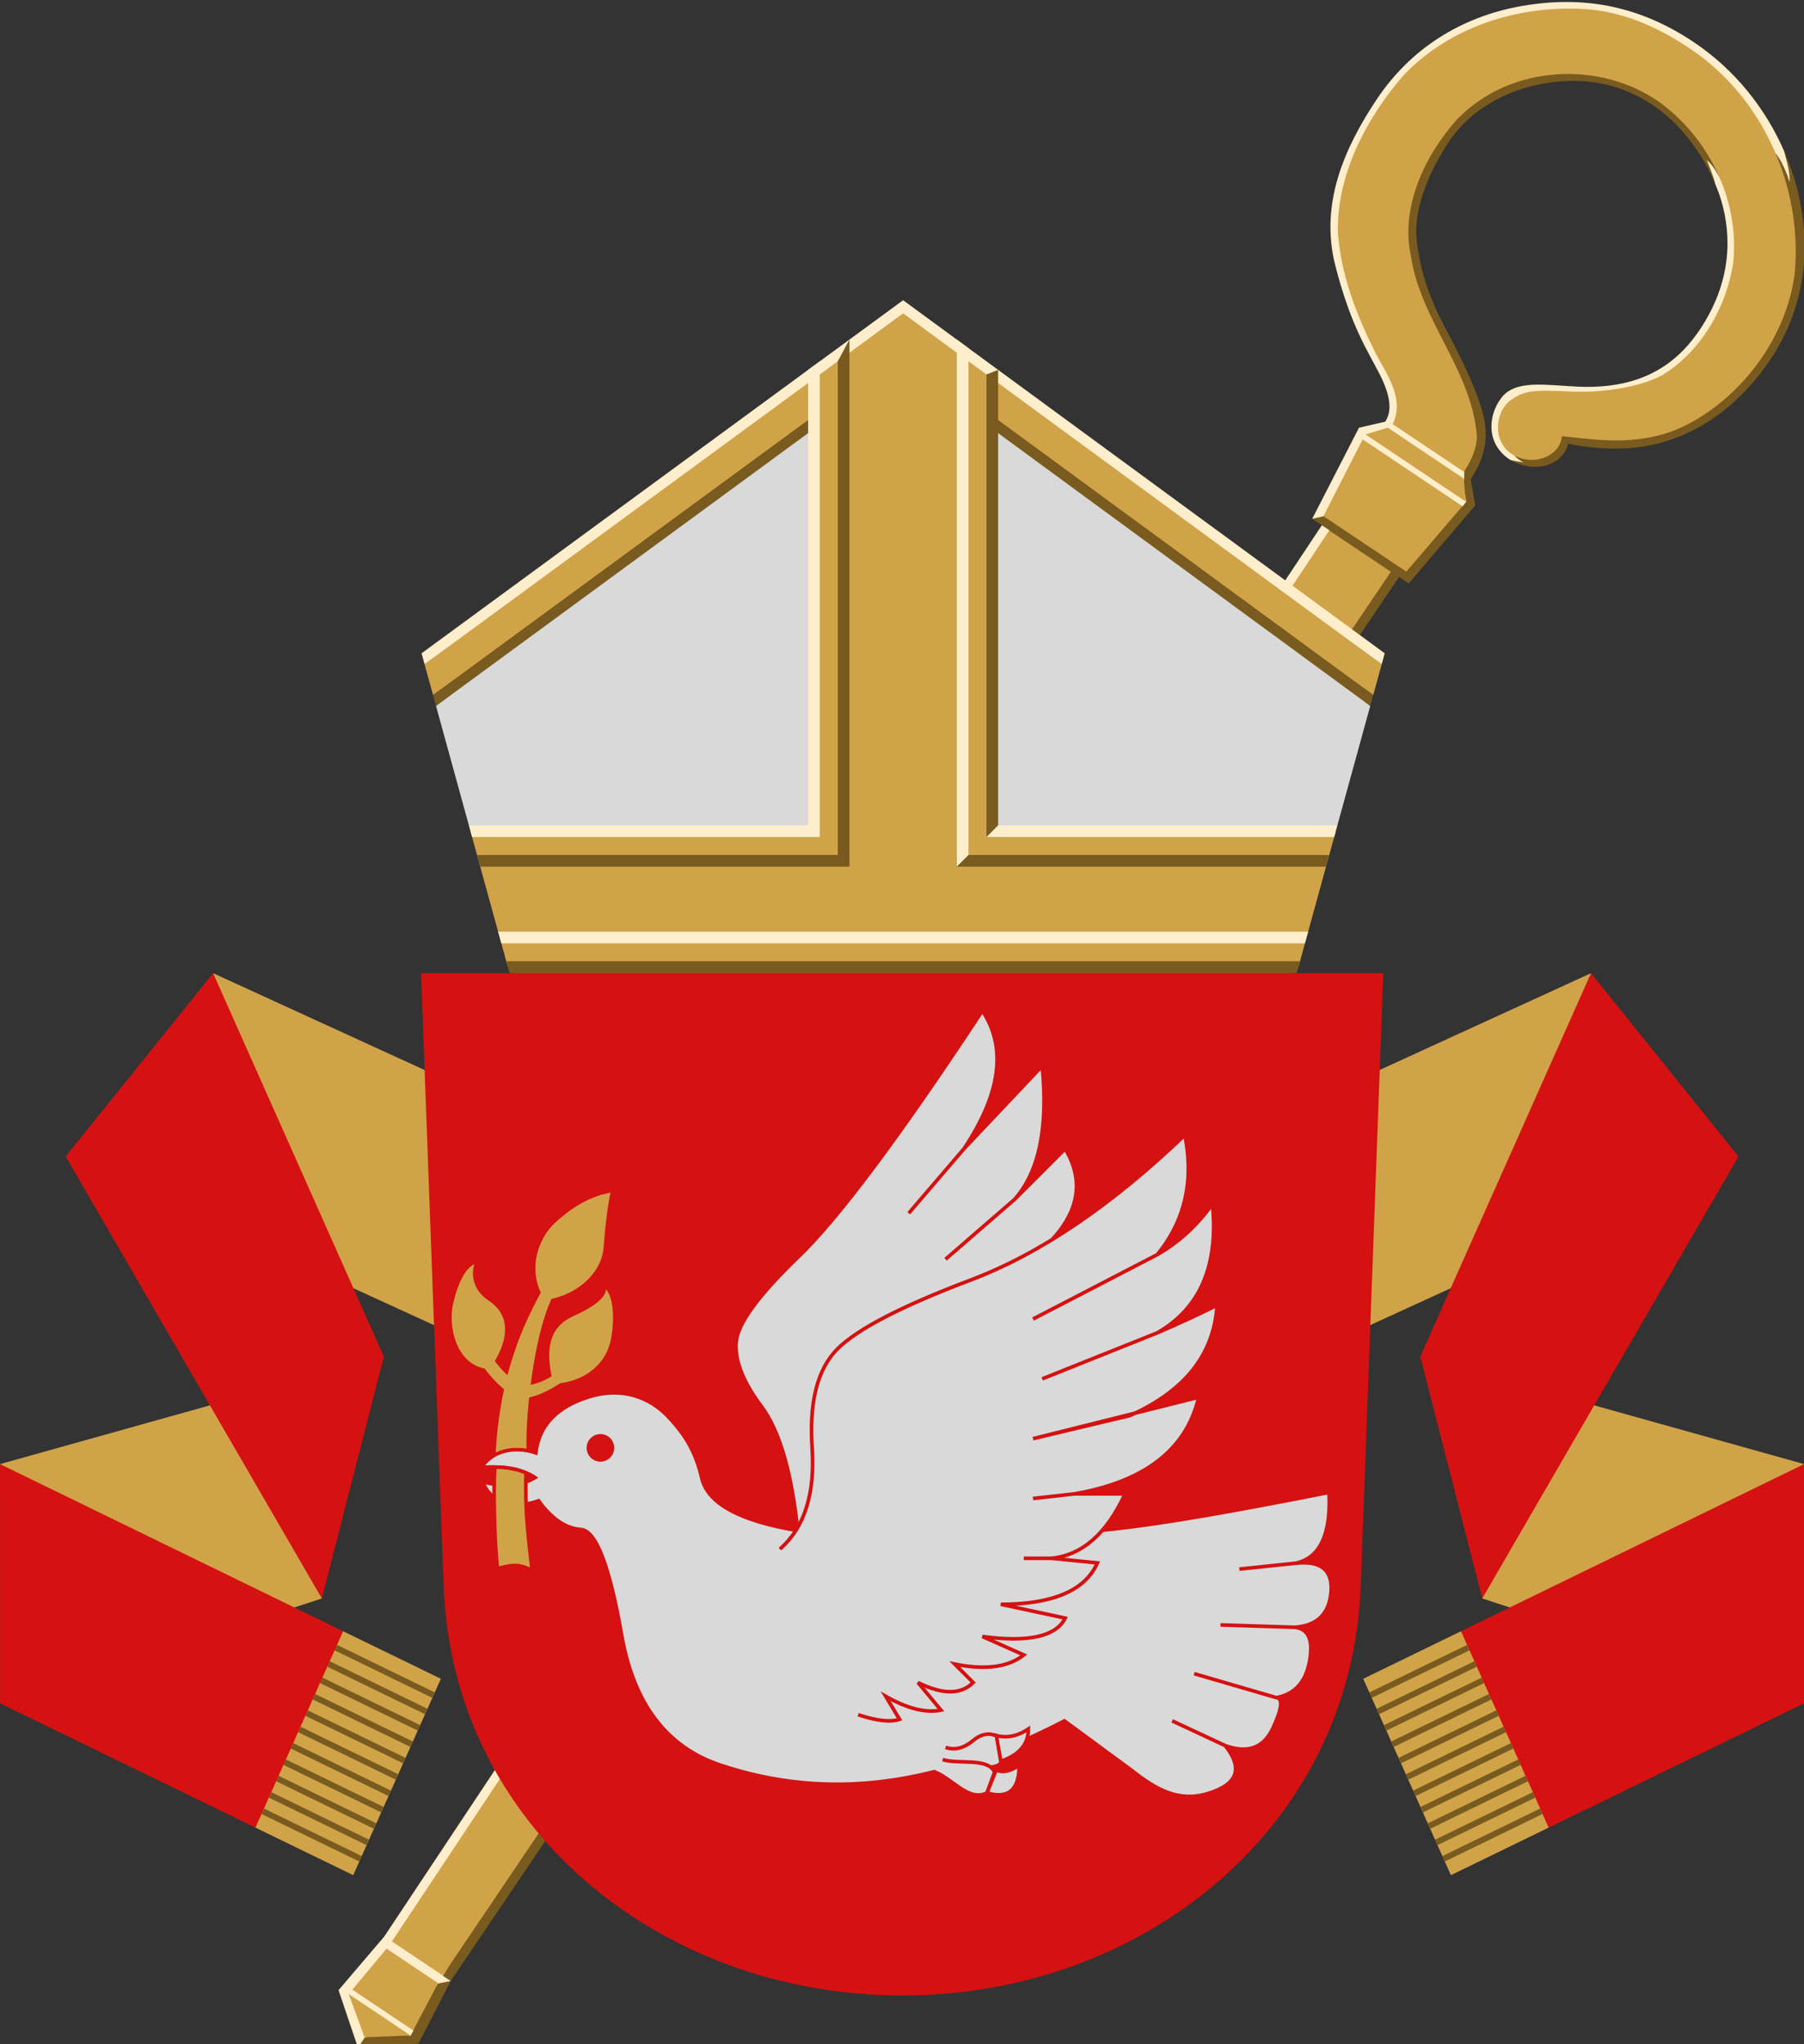
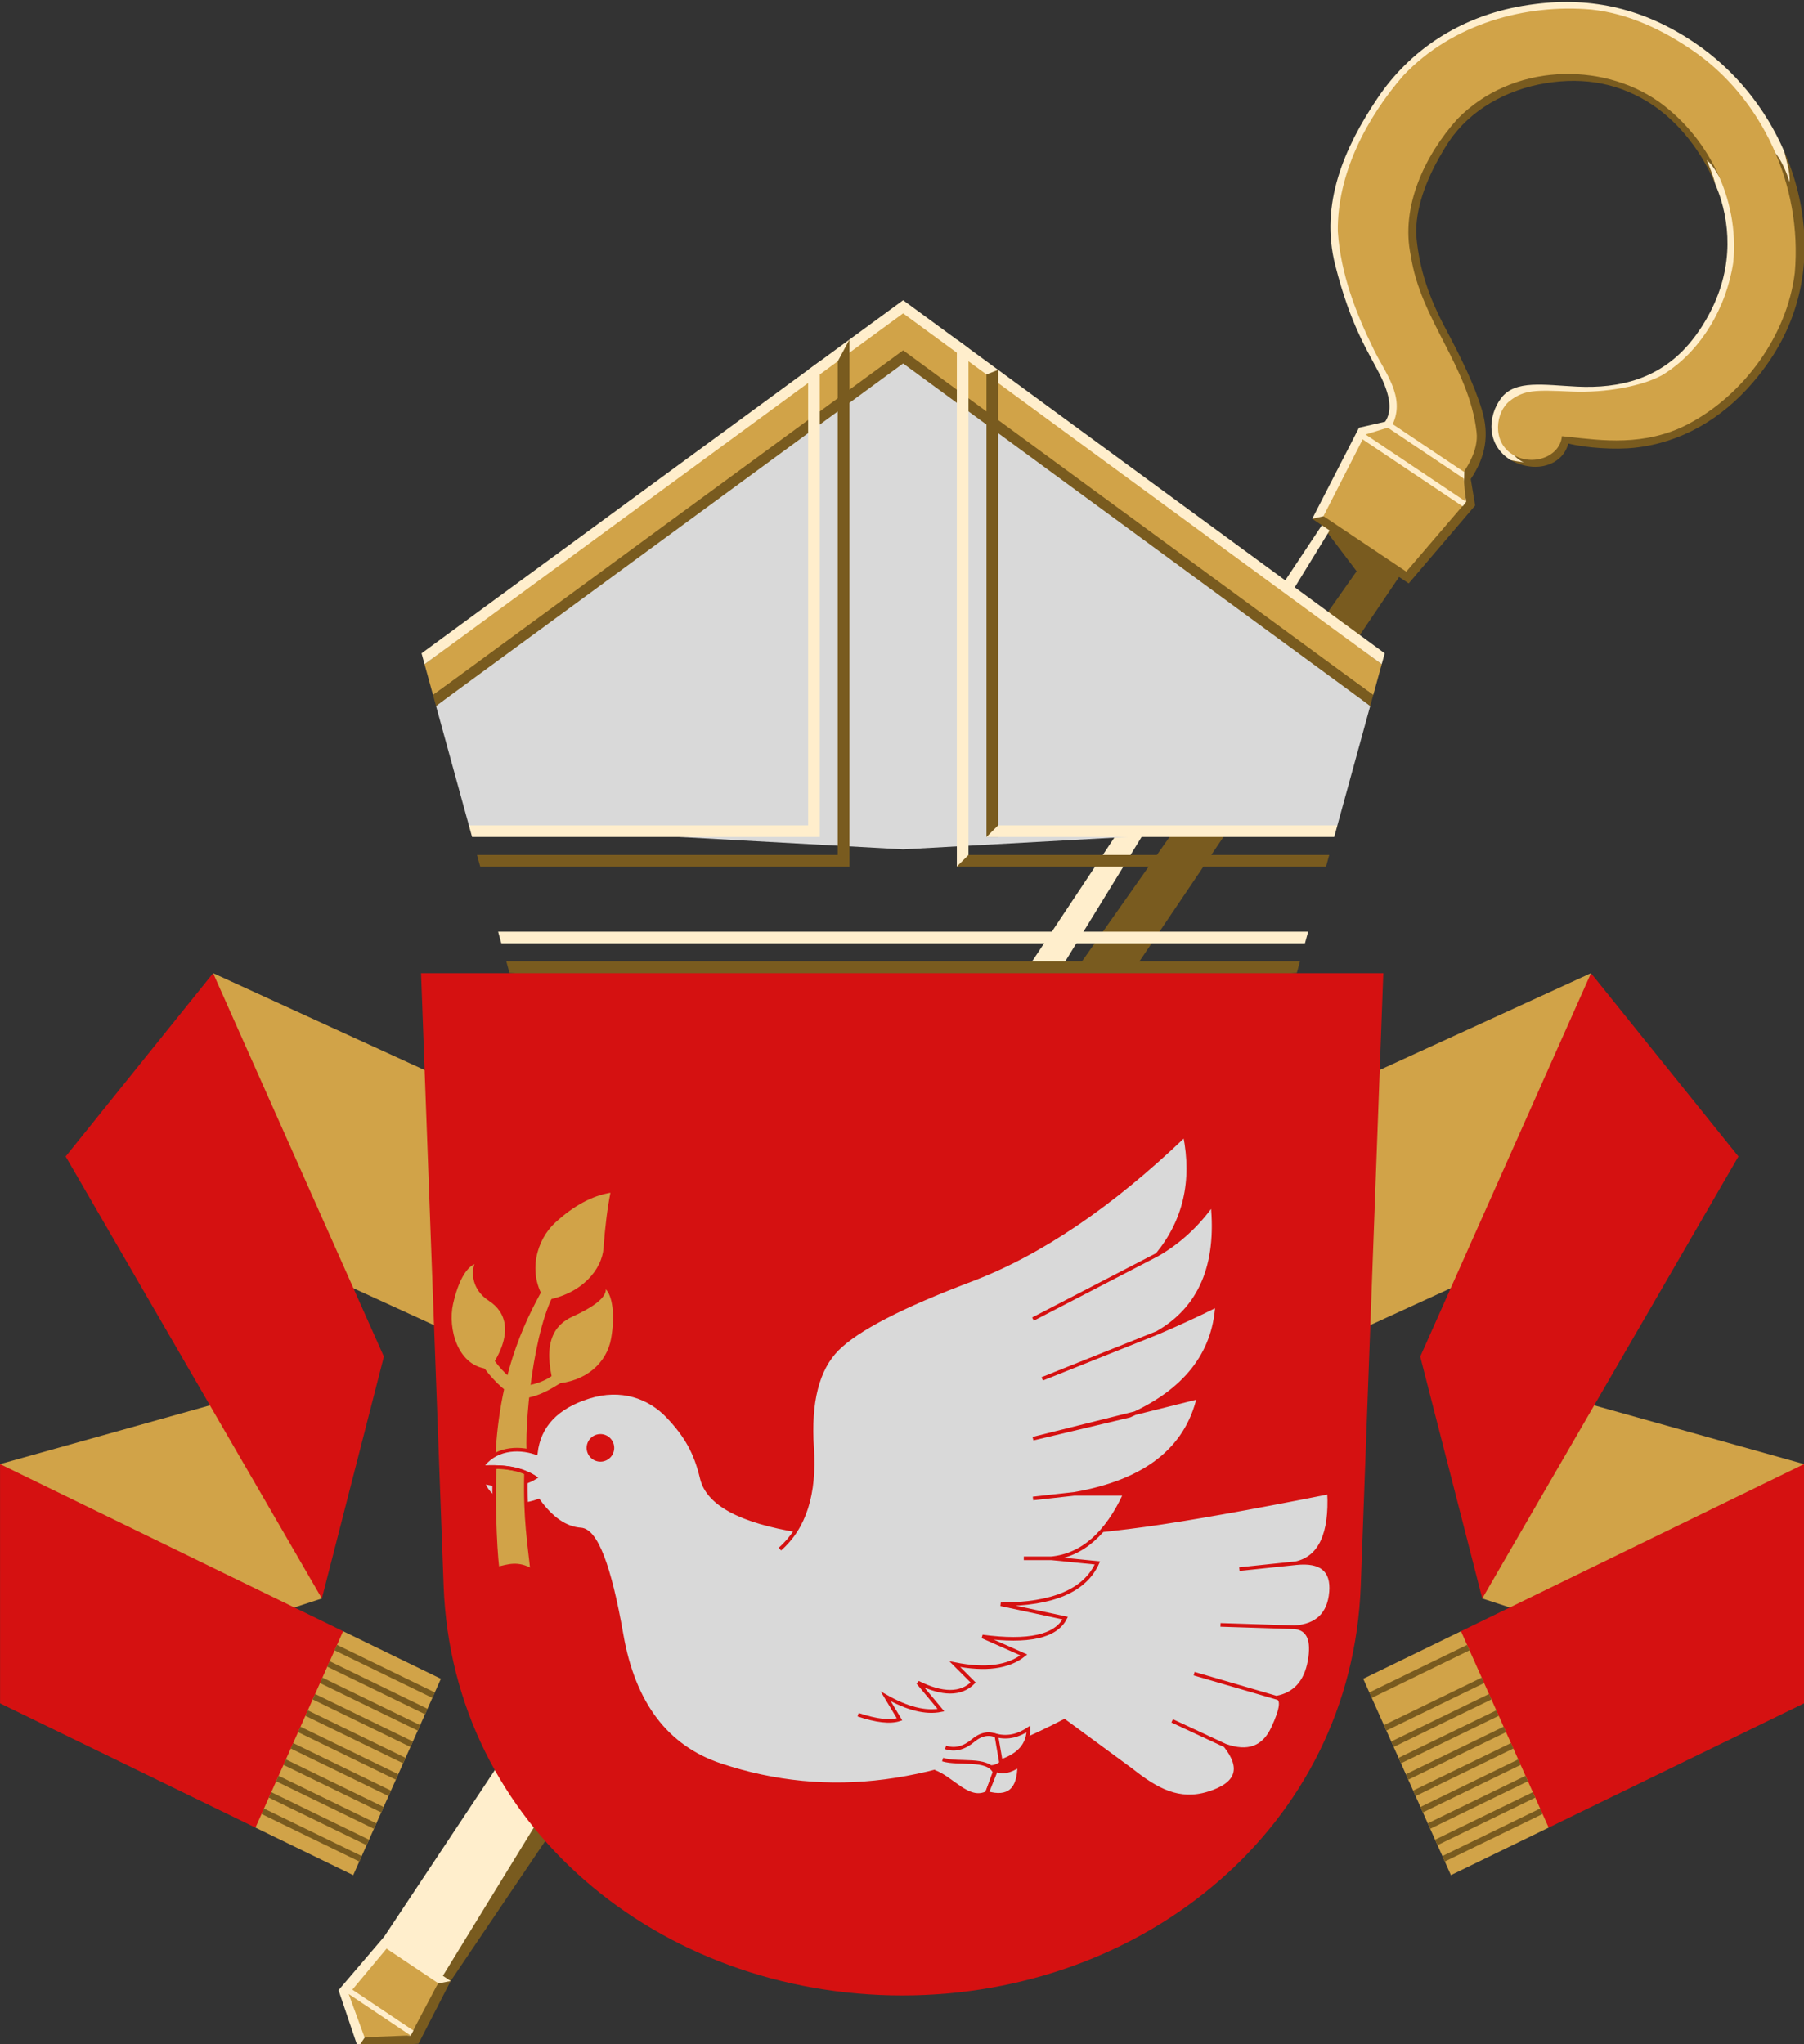
<svg xmlns="http://www.w3.org/2000/svg" xmlns:ns1="http://sodipodi.sourceforge.net/DTD/sodipodi-0.dtd" xmlns:ns2="http://www.inkscape.org/namespaces/inkscape" width="1500" height="1700" id="svg2391" ns1:version="0.32" ns2:version="1.0.2 (e86c870879, 2021-01-15, custom)" ns1:docname="tampereen piispa.svg" ns2:output_extension="org.inkscape.output.svg.inkscape" version="1.1">
  <rect width="100%" height="100%" fill="#333333" stroke="none" />
  <defs id="defs3" />
  <ns1:namedview ns2:document-units="mm" id="base" pagecolor="#ffffff" bordercolor="#666666" borderopacity="1.0" ns2:pageopacity="0.0" ns2:pageshadow="2" ns2:zoom="0.35" ns2:cx="745.90425" ns2:cy="765.70393" ns2:current-layer="g7999" showgrid="false" ns2:window-width="1920" ns2:window-height="1017" ns2:window-x="-8" ns2:window-y="-4" ns2:window-maximized="1" ns2:document-rotation="0" ns2:snap-smooth-nodes="true" ns2:snap-global="true" ns2:object-paths="false" ns2:snap-intersection-paths="false" ns2:snap-center="false" ns2:snap-midpoints="false" />
  <g ns2:label="Layer 1" ns2:groupmode="layer" id="layer1" transform="translate(-4412.505,494.957)">
    <g id="g7999" transform="translate(2308.172,70.654)">
      <g id="use7194" transform="matrix(-0.494,-0.331,-0.359,0.536,5525.835,954.607)">
        <path id="path7268" style="opacity:1;fill:#795b1f;fill-opacity:1;stroke:none;stroke-width:14.987;stroke-miterlimit:4;stroke-dasharray:none;stroke-opacity:1" d="m 982.627,-18.91 c 20.53,48.76 78.204,88.456 107.652,162.357 l -96.25,80.311 9.363,3.197 38.773,30.225 -495.539,1347.965 -1.953,87.574 48.982,-16.516 12.715,-58.707 472.012,-1364.93 9.361,3.197 37.566,-78.791 -9.459,-20.828 c 7.288,-21.34 5.922,-40.081 -6.088,-59.469 -12.01,-19.388 -28.346,-38.017 -48.453,-59.621 -20.107,-21.604 -33.564,-42.218 -42.754,-66.303 -7.498,-19.651 -6.2,-45.496 0.139,-70.859 1.43,-5.723 3.032,-11.429 4.943,-17.025 10.382,-30.398 35.644,-55.225 66.885,-69.242 31.241,-14.018 62.023,-16.057 92.941,-5.498 26.279,8.975 51.282,28.46 68.629,50.998 l 26.937,-22.521 c 0,0 -32.179,-36.343 -65.332,-56.312 -33.153,-19.97 -110.112,-25.238 -174.252,13.639 -64.14,38.877 -77.351,138.4 -56.82,187.16 z M 1188.332,105.433 c 15.818,-0.245 39.932,-4.977 55.885,-11.202 36.704,-14.323 64.895,-42.401 82.859,-79.828 3.446,-7.18 6.555,-14.666 9.232,-22.506 16.635,-48.71 10.47,-98.873 -14.141,-144.107 -5.775,-10.614 -12.595,-20.752 -20.201,-30.359 l -22.936,19.174 c 53.318,85.802 19.387,157.745 -15.692,195.791 -35.079,38.047 -114.839,43.96 -114.839,43.96 l -3.855,55.452 c 25.215,6.154 44.249,-8.644 43.686,-26.374 z" transform="matrix(-1.552,-0.489,-0.53,1.431,5936.409,774.592)" ns1:nodetypes="zccccccccccccsssscsscczzzcsscscczccc" />
        <path id="path7286" style="opacity:1;fill:#ffeecc;fill-opacity:1;stroke:none;stroke-width:14.987;stroke-miterlimit:4;stroke-dasharray:none;stroke-opacity:1" transform="matrix(-1.552,-0.489,-0.53,1.431,5936.409,774.592)" d="m 1132.973,-264.133 c -22.954,0.591 -45.544,5.535 -68.225,14.707 -3.529,1.427 -7.06,2.927 -10.596,4.559 -48.976,22.605 -82.919,60.897 -99.127,108.355 -16.208,47.458 -24.274,99.152 2.145,146.371 26.419,47.219 46.448,64.157 60.748,80.166 14.3,16.009 18.168,27.91 14.814,37.73 l -20.225,10.693 -18.479,85.309 9.018,-4.764 112.264,-38.779 1.83,-4.498 c -2.574,-6.03 -6.648,-11.228 -6.851,-18.574 l -1.328,-5.553 C 1086.353,83.126 992.936,32.547 982.627,-18.91 c -10.309,-51.457 -14.972,-72.178 3.787,-123.521 18.759,-51.343 62.936,-78.657 131.824,-89.398 68.888,-10.741 178.408,53.708 178.408,53.708 6.765,5.673 11.855,12.462 16.494,19.552 -2.122,-9.069 -7.073,-16.25 -11.174,-24 -24.808,-31.336 -58.753,-56.543 -98.58,-70.145 -24.141,-8.245 -47.46,-12.009 -70.414,-11.418 z m 142.85,317.166 c 70.928,-58.37 8.483,-172.35 -19.124,-197.758 -5.186,-5.13 -10.1,-10.667 -16.649,-13.753 3.595,5.029 8.276,10.62 12.045,17.603 3.062,3.979 5.963,8.02 8.508,12.15 16.956,27.528 26.749,65.514 10.969,111.721 -1.326,3.884 -2.802,7.488 -4.342,10.967 -16.777,37.911 -48.67,55.034 -84.077,62.685 -27.66,5.977 -52.52,7.826 -60.001,25.986 -7.481,18.16 -1.902,42.191 21.495,49.173 3.742,-0.245 7.473,-0.534 11.122,-1.128 -3.856,-0.5 -7.035,-1.947 -9.762,-3.883 l 8.964,-48.417 z M 1003.393,226.955 541.881,1595.471 l -25.854,54.221 28.646,43.027 3.314,-9.701 c 11.719,-7.511 24.567,-9.758 37.5,-11.611 l 1.074,-4.729 c -1.217,-16.381 3.157,-31.983 10.137,-44.432 l 9.672,-4.75 -7.57,-2.586 412.147,-1385.375 z" ns1:nodetypes="sscssscccccccczzzcccsscccccscszccccccccccccccccc" />
        <path id="path7272" style="font-variation-settings:normal;vector-effect:none;fill:#d1a348;fill-opacity:1;stroke:none;stroke-width:1;stroke-linecap:butt;stroke-linejoin:miter;stroke-miterlimit:4;stroke-dasharray:none;stroke-dashoffset:0;stroke-opacity:1;stop-color:#000000" d="m 4049.298,341.097 c -13.885,23.013 9.877,54.117 43.622,55.022 33.745,0.904 52.555,-33.467 44.268,-55.744 -8.287,-22.277 -21.157,-29.822 -63.651,-53.58 -42.494,-23.759 -78.815,-57.396 -93.021,-82.66 -27.312,-53.247 -21.936,-119.971 5.031,-172.269 42.662,-73.267 128.112,-116.015 211.492,-118.462 97.725,-2.031 200.731,64.051 220.57,163.235 9.666,63.148 -2.668,135.263 -52.342,179.579 -60.993,61.622 -153.811,77.199 -213.072,141.109 -9.3,9.738 -16.732,25.845 -16.732,52.289 h 119.756 c 6.406,-38.609 49.887,-49.972 79.549,-66.084 49.455,-26.208 98.18,-57.703 134.311,-101.06 45.071,-60.395 54.991,-140.728 45.099,-213.758 -16.605,-91.042 -86.55,-164.849 -167.139,-205.661 -46.457,-22.534 -98.759,-29.415 -149.915,-28.849 -116.213,1.263 -231.584,64.699 -291.303,164.916 -39.866,72.914 -35.644,167.136 6.096,238.253 32.891,55.819 89.565,80.516 128.045,99.125 z" ns1:nodetypes="czzzccccccccccccccccc" />
        <path style="font-variation-settings:normal;vector-effect:none;fill:#d1a348;fill-opacity:1;stroke:none;stroke-width:1;stroke-linecap:butt;stroke-linejoin:miter;stroke-miterlimit:4;stroke-dasharray:none;stroke-dashoffset:0;stroke-opacity:1;stop-color:#000000" d="m 4110.444,487.468 14.204,110.337 h 139.432 l 14.202,-110.337 z" id="path7274" />
        <path style="font-variation-settings:normal;vector-effect:none;fill:#d1a348;fill-opacity:1;stroke:none;stroke-width:1;stroke-linecap:butt;stroke-linejoin:miter;stroke-miterlimit:4;stroke-dasharray:none;stroke-dashoffset:0;stroke-opacity:1;stop-color:#000000" d="m 4258.266,456.911 h -127.805 l -20.47,23.226 h 168.744 z" id="path7276" ns1:nodetypes="ccccc" />
        <path id="path7278" style="font-variation-settings:normal;vector-effect:none;fill:#d1a348;fill-opacity:1;stroke:none;stroke-width:0.688;stroke-linecap:butt;stroke-linejoin:miter;stroke-miterlimit:4;stroke-dasharray:none;stroke-dashoffset:0;stroke-opacity:1;stop-color:#000000" d="m 4246.395,2879.825 h -104.063 l 52.031,34.935 z m -0.839,-7.292 -7.817,-68.523 h -86.751 l -7.816,68.523 z" ns1:nodetypes="ccccccccc" />
-         <path id="path7280" style="opacity:1;fill:#d1a348;fill-opacity:1;stroke:none;stroke-width:23.595;stroke-miterlimit:4;stroke-dasharray:none;stroke-opacity:1" transform="scale(-1,1)" d="m -4246.238,609.026 h 103.746 l -9.121,2183.462 h -85.5 z" ns1:nodetypes="ccccc" />
      </g>
      <g id="g1761-9" transform="matrix(1.908,0,0,1.764,25.596,-728.48)" style="stroke-width:0.478">
        <path id="path2316-8" style="font-variation-settings:normal;opacity:1;vector-effect:none;fill:#d9d9d9;fill-opacity:1;stroke:none;stroke-width:3;stroke-linecap:butt;stroke-linejoin:miter;stroke-miterlimit:4;stroke-dasharray:none;stroke-dashoffset:0;stroke-opacity:1;stop-color:#000000;stop-opacity:1" d="M 400,-632.48 -42.52,-283.625 -11.404,-170.371 400,-147.577 811.404,-170.371 842.52,-283.625 Z" transform="matrix(0.46,0,0,0.497,1299.06,566.096)" ns1:nodetypes="ccccccc" />
        <path id="path3510-4" style="font-variation-settings:normal;opacity:1;vector-effect:none;fill:#d1a348;fill-opacity:1;stroke:none;stroke-width:3;stroke-linecap:butt;stroke-linejoin:miter;stroke-miterlimit:4;stroke-dasharray:none;stroke-dashoffset:0;stroke-opacity:1;stop-color:#000000;stop-opacity:1" d="m 400,-662.48 -453.389,339.295 8.021,29.191 L 400,-612.48 l 445.367,318.486 8.021,-29.191 z" transform="matrix(0.46,0,0,0.497,1299.06,566.096)" ns1:nodetypes="ccccccc" />
        <path id="path4813-7" style="font-variation-settings:normal;opacity:1;vector-effect:none;fill:#ffeecc;fill-opacity:1;stroke:none;stroke-width:3;stroke-linecap:butt;stroke-linejoin:miter;stroke-miterlimit:4;stroke-dasharray:none;stroke-dashoffset:0;stroke-opacity:1;stop-color:#000000;stop-opacity:1" d="m 400,-668.48 -456.236,334.926 2.848,10.369 L 400,-656.02 l 453.389,332.834 2.848,-10.369 z" transform="matrix(0.46,0,0,0.497,1299.06,566.096)" />
        <path id="path4896-7" style="font-variation-settings:normal;opacity:1;vector-effect:none;fill:#795b1f;fill-opacity:1;stroke:none;stroke-width:3;stroke-linecap:butt;stroke-linejoin:miter;stroke-miterlimit:4;stroke-dasharray:none;stroke-dashoffset:0;stroke-opacity:1;stop-color:#000000;stop-opacity:1" d="M 400,-620.941 -45.367,-293.994 -42.52,-283.625 400,-608.48 842.52,-283.625 l 2.848,-10.369 z" transform="matrix(0.46,0,0,0.497,1299.06,566.096)" />
-         <path id="path4958-6" style="font-variation-settings:normal;opacity:1;vector-effect:none;fill:#d1a348;fill-opacity:1;stroke:none;stroke-width:3;stroke-linecap:butt;stroke-linejoin:miter;stroke-miterlimit:4;stroke-dasharray:none;stroke-dashoffset:0;stroke-opacity:1;stop-color:#000000;stop-opacity:1" d="m 400,-648.48 -85.715,66.07 v 418.133 H -9.73 L 25.385,-36.465 H 774.615 L 809.73,-164.277 H 485.715 v -418.133 z" transform="matrix(0.46,0,0,0.497,1299.06,566.096)" />
        <path id="path4986-8" style="font-variation-settings:normal;opacity:1;vector-effect:none;fill:#795b1f;fill-opacity:1;stroke:none;stroke-width:3;stroke-linecap:butt;stroke-linejoin:miter;stroke-miterlimit:4;stroke-dasharray:none;stroke-dashoffset:0;stroke-opacity:1;stop-color:#000000;stop-opacity:1" d="m 349.129,-631.135 -11.043,20.566 v 468.283 H -3.688 l 3.033,11.043 H 349.129 Z M 490,-602.41 l -11.043,4.354 v 438.729 H 490 Z m -39.129,460.125 v 11.043 H 800.654 l 3.033,-11.043 z M 24.025,-41.414 27.059,-30.371 400,-7.581 772.941,-30.371 l 3.033,-11.043 z" transform="matrix(0.46,0,0,0.497,1299.06,566.096)" ns1:nodetypes="ccccccccccccccccccccccc" />
        <path id="path4888-0" style="font-variation-settings:normal;opacity:1;vector-effect:none;fill:#ffeecc;fill-opacity:1;stroke:none;stroke-width:3;stroke-linecap:butt;stroke-linejoin:miter;stroke-miterlimit:4;stroke-dasharray:none;stroke-dashoffset:0;stroke-opacity:1;stop-color:#000000;stop-opacity:1" d="m 450.871,-631.135 v 499.893 l 11.043,-11.043 V -623.029 Z M 321.043,-610.518 310,-602.41 v 432.039 H -11.404 l 3.033,11.043 H 321.043 Z M 490,-170.371 l -11.043,11.043 h 329.414 l 3.033,-11.043 z M 16.309,-69.5 19.342,-58.457 H 780.658 L 783.691,-69.5 Z" transform="matrix(0.46,0,0,0.497,1299.06,566.096)" />
      </g>
      <g id="g6214-4" transform="matrix(0.958,0,0,1,119.929,-75.944)">
        <g id="g6246-3">
          <path id="path5232-5" style="fill:#d1a348;fill-opacity:1;fill-rule:evenodd;stroke:none;stroke-linejoin:round;stroke-miterlimit:4;stroke-dasharray:none" d="m 2331.402,658.156 -259.964,69.727 121.559,161.005 157.755,-49.255 z" ns1:nodetypes="ccccc" />
          <path d="M 2268.37,533.468 2609.994,683.368 2737.972,530.962 2256.377,319.645 Z" fill-rule="evenodd" stroke-width="4.004" fill="#ffe600" id="path5228-0" style="fill:#d1a348;fill-opacity:1;stroke:none;stroke-linejoin:round;stroke-miterlimit:4;stroke-dasharray:none" ns1:nodetypes="ccccc" />
          <path d="m 2071.438,727.883 297.767,138.992 c -12.99,63.273 -34.901,120.174 -76.085,163.308 l -221.66,-103.347 z" fill-rule="evenodd" stroke-width="4.004" fill="#ff0000" id="path5234-3" ns1:nodetypes="ccccc" style="fill:#d51111;fill-opacity:1;stroke:none;stroke-linejoin:round;stroke-miterlimit:4;stroke-dasharray:none" />
          <path d="M 2350.753,839.633 2128.399,472.051 2256.377,319.645 2404.583,638.487 Z" fill-rule="evenodd" stroke-width="4.004" fill="#ff0000" id="path5230-6" style="fill:#d51111;fill-opacity:1;stroke:none;stroke-linejoin:round;stroke-miterlimit:4;stroke-dasharray:none" ns1:nodetypes="ccccc" />
          <g id="g6274-3" transform="translate(-53.378,-24.899)">
            <path d="m 2422.583,891.773 84.845,39.544 -76.085,163.308 -84.845,-39.544 z" fill-rule="evenodd" stroke-width="4.004" fill="#ffe600" id="path5236-9" style="fill:#d1a348;fill-opacity:1;stroke:none;stroke-linejoin:round;stroke-miterlimit:4;stroke-dasharray:none" />
            <path id="path5258-2" d="m 2416.242,905.382 84.845,39.544 m -148.25,96.546 84.845,39.544 m -78.505,-53.153 84.845,39.544 m -78.505,-53.153 84.845,39.544 m -78.505,-53.153 84.845,39.544 m -78.505,-53.153 84.845,39.544 m -78.505,-53.153 84.845,39.544 m -78.505,-53.153 84.845,39.544 m -78.505,-53.153 84.845,39.544 m -78.505,-53.153 84.845,39.544 m -78.505,-53.153 84.845,39.544" style="fill-rule:evenodd;stroke:#795b1f;stroke-width:5.006;stroke-linejoin:round;stroke-miterlimit:4;stroke-dasharray:none;stroke-opacity:1" ns1:nodetypes="cccccccccccccccccccccc" />
          </g>
        </g>
        <g id="g8263" transform="matrix(-1,0,0,1,5708.666,0)">
          <path id="path8249" style="fill:#d1a348;fill-opacity:1;fill-rule:evenodd;stroke:none;stroke-linejoin:round;stroke-miterlimit:4;stroke-dasharray:none" d="m 2331.402,658.156 -259.964,69.727 121.559,161.005 157.755,-49.255 z" ns1:nodetypes="ccccc" />
          <path d="M 2268.37,533.468 2609.994,683.368 2737.972,530.962 2256.377,319.645 Z" fill-rule="evenodd" stroke-width="4.004" fill="#ffe600" id="path8251" style="fill:#d1a348;fill-opacity:1;stroke:none;stroke-linejoin:round;stroke-miterlimit:4;stroke-dasharray:none" ns1:nodetypes="ccccc" />
          <path d="m 2071.438,727.883 297.767,138.992 c -12.99,63.273 -34.901,120.174 -76.085,163.308 l -221.66,-103.347 z" fill-rule="evenodd" stroke-width="4.004" fill="#ff0000" id="path8253" ns1:nodetypes="ccccc" style="fill:#d51111;fill-opacity:1;stroke:none;stroke-linejoin:round;stroke-miterlimit:4;stroke-dasharray:none" />
          <path d="M 2350.753,839.633 2128.399,472.051 2256.377,319.645 2404.583,638.487 Z" fill-rule="evenodd" stroke-width="4.004" fill="#ff0000" id="path8255" style="fill:#d51111;fill-opacity:1;stroke:none;stroke-linejoin:round;stroke-miterlimit:4;stroke-dasharray:none" ns1:nodetypes="ccccc" />
          <g id="g8261" transform="translate(-53.378,-24.899)">
            <path d="m 2422.583,891.773 84.845,39.544 -76.085,163.308 -84.845,-39.544 z" fill-rule="evenodd" stroke-width="4.004" fill="#ffe600" id="path8257" style="fill:#d1a348;fill-opacity:1;stroke:none;stroke-linejoin:round;stroke-miterlimit:4;stroke-dasharray:none" />
-             <path id="path8259" d="m 2416.242,905.382 84.845,39.544 m -148.25,96.546 84.845,39.544 m -78.505,-53.153 84.845,39.544 m -78.505,-53.153 84.845,39.544 m -78.505,-53.153 84.845,39.544 m -78.505,-53.153 84.845,39.544 m -78.505,-53.153 84.845,39.544 m -78.505,-53.153 84.845,39.544 m -78.505,-53.153 84.845,39.544 m -78.505,-53.153 84.845,39.544 m -78.505,-53.153 84.845,39.544" style="fill-rule:evenodd;stroke:#795b1f;stroke-width:5.006;stroke-linejoin:round;stroke-miterlimit:4;stroke-dasharray:none;stroke-opacity:1" ns1:nodetypes="cccccccccccccccccccccc" />
+             <path id="path8259" d="m 2416.242,905.382 84.845,39.544 m -148.25,96.546 84.845,39.544 m -78.505,-53.153 84.845,39.544 m -78.505,-53.153 84.845,39.544 m -78.505,-53.153 84.845,39.544 m -78.505,-53.153 84.845,39.544 m -78.505,-53.153 84.845,39.544 m -78.505,-53.153 84.845,39.544 m -78.505,-53.153 84.845,39.544 m -78.505,-53.153 84.845,39.544" style="fill-rule:evenodd;stroke:#795b1f;stroke-width:5.006;stroke-linejoin:round;stroke-miterlimit:4;stroke-dasharray:none;stroke-opacity:1" ns1:nodetypes="cccccccccccccccccccccc" />
          </g>
        </g>
      </g>
      <g ns2:label="Layer 1" id="layer1-8" transform="matrix(3.78,0,0,3.78,1613.507,-87.013)">
        <path style="font-variation-settings:normal;vector-effect:none;fill:#d51111;fill-opacity:1;stroke:none;stroke-width:0.794;stroke-linecap:butt;stroke-linejoin:miter;stroke-miterlimit:4;stroke-dasharray:none;stroke-dashoffset:0;stroke-opacity:1;stop-color:#000000" d="m 222.468,87.497 c 0,0 3.015,81.867 4.964,134.804 1.949,52.937 47.656,90.092 100.869,90.092 53.213,0 98.92,-37.155 100.869,-90.092 l 4.964,-134.804 z" id="path1533-0" ns1:nodetypes="czszcc" />
-         <path d="m 305.446,211.152 c 4.726,-7.423 8.775,-16.027 12.147,-25.813 3.376,-9.784 13.835,-19.739 31.38,-29.86 16.196,-9.448 21.256,-19.234 15.185,-29.356 l -11.135,11.134 -15.185,13.16 15.185,-13.16 c 5.399,-6.072 7.423,-15.858 6.073,-29.354 l -17.209,18.221 -12.147,14.172 12.147,-14.172 c 8.098,-12.147 9.448,-22.27 4.049,-30.368 -18.218,27.668 -31.715,45.72 -40.49,54.156 -8.771,8.434 -13.327,14.677 -13.664,18.726 -0.338,4.049 1.517,8.773 5.566,14.172 4.049,5.399 6.748,14.846 8.098,28.343 z" stroke="#ff0000" stroke-dasharray="none" stroke-miterlimit="4" stroke-width="0.397" fill="#ffffff" id="path2259" style="fill:#d9d9d9;fill-opacity:1;stroke:#d51111;stroke-width:0.794;stroke-miterlimit:4;stroke-dasharray:none;stroke-opacity:1" />
        <path fill="#ffe600" d="m 264.271,167.872 c 0.958,-5.399 0.197,-9.481 -1.153,-10.831 0,2.024 -3.187,4.11 -7.29,5.973 -4.103,1.863 -6.613,5.709 -4.251,14.819 7.086,-0.338 11.736,-4.562 12.694,-9.961 z" id="path2261" style="fill:#d1a348;fill-opacity:1;stroke:none;stroke-width:0.794;stroke-miterlimit:4;stroke-dasharray:none" ns1:nodetypes="zczcz" />
        <path fill="#ffe600" d="m 262.61,147.932 c 0.338,-4.724 0.844,-8.773 1.519,-12.147 -4.049,0.675 -8.098,2.868 -12.147,6.579 -4.049,3.712 -6.263,11.01 -2.216,17.083 8.1,-1.35 12.508,-6.792 12.844,-11.515 z" id="path2263" style="fill:#d1a348;fill-opacity:1;stroke:none;stroke-width:0.794;stroke-miterlimit:4;stroke-dasharray:none" ns1:nodetypes="ccccc" />
        <path fill="#ffe600" d="m 250.081,155.483 c -3.785,6.79 -10.361,18.353 -11.275,38.782 l -5e-5,-3.2e-4 c 2.251,-0.491 3.62,-0.771 6.969,-0.362 -0.678,-5.932 1.234,-28.886 6.691,-37.145 z" id="path2265" style="fill:#d1a348;fill-opacity:1;stroke-width:0.794;stroke-miterlimit:4;stroke-dasharray:none" ns1:nodetypes="cccccc" />
        <path d="m 229.514,160.236 c 1.212,-5.304 2.966,-7.934 4.696,-8.741 -0.692,1.902 -0.569,5.64 3.208,8.092 3.775,2.451 5.488,7.249 0.153,15.002 -7.11,-0.333 -9.268,-9.053 -8.056,-14.353 z" fill="#ffe600" id="path2267" style="fill:#d1a348;fill-opacity:1;stroke:none;stroke-width:0.794;stroke-miterlimit:4;stroke-dasharray:none" ns1:nodetypes="ccccc" />
        <path d="m 422.197,201.711 c 0.455,9.174 -1.962,14.367 -7.27,15.577 l -12.455,1.301 12.455,-1.301 c 5.534,-0.583 8.105,1.54 7.706,6.354 -0.408,4.816 -3.059,7.396 -7.957,7.747 l -16.351,-0.52 16.351,0.52 c 3.002,0.338 4.076,2.825 3.241,7.438 -0.83,4.61 -3.27,7.297 -7.304,8.042 l -18.087,-5.273 18.087,5.273 c 1.497,0.182 1.238,2.431 -0.781,6.748 -2.017,4.323 -5.51,5.595 -10.466,3.81 l -11.676,-5.449 11.676,5.449 c 3.979,5.019 2.741,8.519 -3.718,10.509 -6.46,1.996 -11.417,-0.752 -16.955,-5.139 l -14.706,-10.812 c -13.898,7.206 -27.022,11.627 -39.358,13.238 -12.345,1.616 -24.434,0.457 -36.293,-3.495 -11.857,-3.947 -19.102,-13.515 -21.761,-28.713 -2.651,-15.199 -5.638,-22.915 -8.956,-23.139 -3.309,-0.224 -6.417,-2.33 -9.3,-6.312 -5.068,1.843 -10.306,0.89 -12.288,-4.146 4.731,1.152 8.569,0.835 11.508,-0.957 -2.825,-1.848 -6.886,-2.6 -11.791,-2.249 2.75,-4.116 7.868,-4.589 11.968,-3.198 0.695,-5.996 4.582,-10.108 11.676,-12.33 7.085,-2.228 13.275,6.1e-4 17.339,4.269 4.062,4.267 6.16,8.005 7.489,13.636 1.328,5.624 8.485,9.482 21.454,11.584 12.977,2.102 26.507,2.748 40.573,1.94 14.067,-0.808 25.897,-1.877 35.465,-3.205 9.573,-1.328 23.07,-3.732 40.49,-7.191 z" stroke="#ff0000" stroke-dasharray="none" stroke-miterlimit="4" stroke-width="0.397" fill="#ffffff" id="path2269" style="fill:#d9d9d9;fill-opacity:1;stroke:#d51111;stroke-width:0.794;stroke-miterlimit:4;stroke-dasharray:none;stroke-opacity:1" ns1:nodetypes="cccccccccccccccccccccccccccccccccccc" />
        <path d="m 318.61,250.629 c 4.049,1.35 7.085,1.688 9.111,1.013 l -3.038,-5.062 c 4.724,2.699 8.773,3.712 12.147,3.038 l -5.06,-6.073 c 5.399,2.699 9.448,2.699 12.147,0 l -4.049,-4.049 c 6.748,1.35 11.808,0.675 15.183,-2.024 l -9.111,-4.049 c 10.124,1.35 16.196,0 18.222,-4.049 l -14.173,-3.038 c 11.474,0 18.559,-3.036 21.258,-9.109 l -10.122,-1.011 h -6.073 6.073 c 6.748,-0.677 12.147,-5.399 16.196,-14.173 h -11.135 l -9.109,1.013 9.109,-1.013 c 15.523,-2.699 24.632,-9.784 27.331,-21.256 l -36.441,9.109 21.256,-5.06 c 12.147,-5.399 18.559,-13.497 19.234,-24.294 -4.049,2.024 -8.437,4.049 -13.158,6.073 l -25.307,10.122 25.307,-10.122 c 9.448,-5.399 13.497,-14.846 12.147,-28.343 -3.376,4.724 -7.425,8.434 -12.147,11.134 l -27.331,14.173 27.331,-14.173 c 6.072,-7.421 8.098,-16.196 6.072,-26.317 -16.196,15.52 -31.884,26.149 -47.069,31.884 -15.183,5.737 -24.969,10.797 -29.354,15.185 -4.387,4.386 -6.243,11.64 -5.568,21.764 0.675,10.121 -1.688,17.545 -7.087,22.268" stroke="#ff0000" stroke-dasharray="none" stroke-miterlimit="4" stroke-width="0.397" fill="#ffffff" id="path2271" style="fill:#d9d9d9;fill-opacity:1;stroke:#d51111;stroke-width:0.794;stroke-miterlimit:4;stroke-dasharray:none;stroke-opacity:1" />
        <path d="m 337.842,257.821 c 2.026,0.675 4.049,0.169 6.075,-1.519 2.023,-1.686 4.049,-1.855 6.072,-0.506 2.026,1.35 2.363,2.869 1.013,4.555 -1.35,1.688 -3.036,2.194 -5.062,1.519 -2.023,-0.675 -4.049,-0.675 -6.072,0" stroke="#ff0000" stroke-dasharray="none" stroke-miterlimit="4" stroke-width="0.397" fill="#ffffff" id="path2273" style="fill:#d9d9d9;fill-opacity:1;stroke:#d51111;stroke-width:0.794;stroke-miterlimit:4;stroke-dasharray:none;stroke-opacity:1" />
        <path d="m 335.176,263.106 c 4.049,1.35 7.62,6.767 11.773,4.731 l 1.68,-4.603 c -1.577,-3.236 -7.857,-1.626 -11.436,-2.733" stroke="#ff0000" stroke-dasharray="none" stroke-miterlimit="4" stroke-width="0.397" fill="#ffffff" id="path2275" style="fill:#d9d9d9;fill-opacity:1;stroke:#d51111;stroke-width:0.794;stroke-miterlimit:4;stroke-dasharray:none;stroke-opacity:1" ns1:nodetypes="cccc" />
        <path d="m 354.037,261.768 c -2.023,1.35 -3.711,1.688 -5.06,1.011 l -2.025,5.062 c 4.724,1.35 7.085,-0.675 7.085,-6.073 z" stroke="#ff0000" stroke-dasharray="none" stroke-miterlimit="4" stroke-width="0.397" fill="#ffffff" id="path2277" style="fill:#d9d9d9;fill-opacity:1;stroke:#d51111;stroke-width:0.794;stroke-miterlimit:4;stroke-dasharray:none;stroke-opacity:1" ns1:nodetypes="cccc" />
        <path d="m 349.988,260.858 c 4.049,-1.35 6.075,-3.712 6.075,-7.087 -2.026,1.35 -4.348,2.119 -7.047,1.442 z" stroke="#ff0000" stroke-dasharray="none" stroke-miterlimit="4" stroke-width="0.397" fill="#ffffff" id="path2279" style="fill:#d9d9d9;fill-opacity:1;stroke:#d51111;stroke-width:0.794;stroke-miterlimit:4;stroke-dasharray:none;stroke-opacity:1" />
        <path fill="#ff0000" d="m 264.958,191.92 c 0,1.672 -1.362,3.036 -3.036,3.036 -1.674,0 -3.036,-1.364 -3.036,-3.036 0,-1.674 1.362,-3.038 3.036,-3.038 1.674,0 3.036,1.364 3.036,3.038" id="path2281" style="fill:#d51111;fill-opacity:1;stroke-width:0.794;stroke-miterlimit:4;stroke-dasharray:none" />
        <path stroke-linejoin="miter" d="m 238.693,196.198 c -0.357,5.045 -0.044,17.442 0.602,22.268 2.251,-0.491 4.456,-1.421 7.604,0.489 -0.587,-5.877 -1.603,-11.423 -1.345,-21.534" stroke="#ff0000" stroke-linecap="butt" stroke-miterlimit="4" stroke-dasharray="none" stroke-width="0.397" fill="#ffe600" id="path2283" style="fill:#d1a348;fill-opacity:1;stroke:#d51111;stroke-width:0.794;stroke-miterlimit:4;stroke-dasharray:none;stroke-opacity:1" ns1:nodetypes="cccc" />
        <path style="color:#000000;font-style:normal;font-variant:normal;font-weight:normal;font-stretch:normal;font-size:medium;line-height:normal;font-family:sans-serif;font-variant-ligatures:normal;font-variant-position:normal;font-variant-caps:normal;font-variant-numeric:normal;font-variant-alternates:normal;font-variant-east-asian:normal;font-feature-settings:normal;font-variation-settings:normal;text-indent:0;text-align:start;text-decoration:none;text-decoration-line:none;text-decoration-style:solid;text-decoration-color:#000000;letter-spacing:normal;word-spacing:normal;text-transform:none;writing-mode:lr-tb;direction:ltr;text-orientation:mixed;dominant-baseline:auto;baseline-shift:baseline;text-anchor:start;white-space:normal;shape-padding:0;shape-margin:0;inline-size:0;clip-rule:nonzero;display:inline;overflow:visible;visibility:visible;isolation:auto;mix-blend-mode:normal;color-interpolation:sRGB;color-interpolation-filters:linearRGB;solid-color:#000000;solid-opacity:1;vector-effect:none;fill:#d1a348;fill-opacity:1;fill-rule:nonzero;stroke:none;stroke-width:0.794;stroke-linecap:butt;stroke-linejoin:miter;stroke-miterlimit:4;stroke-dasharray:none;stroke-dashoffset:0;stroke-opacity:1;color-rendering:auto;image-rendering:auto;shape-rendering:auto;text-rendering:auto;enable-background:accumulate;stop-color:#000000" d="m 237.453,171.003 -2.522,1.266 c 1.916,3.044 4.568,6.162 7.529,7.995 l 1.393,-2.533 c -2.734,-1.692 -4.754,-4.113 -6.4,-6.728 z m 15.768,3.293 c -2.162,2.512 -4.947,3.564 -8.364,4.107 l 0.414,2.613 c 4.113,-0.653 6.763,-2.752 9.418,-4.289 z" id="path2388" ns1:nodetypes="cccccccccc" />
        <path d="m 235.942,196.208 c 5.198,-0.251 8.225,0.205 11.591,2.249" stroke="#ff0000" stroke-dasharray="none" stroke-miterlimit="4" stroke-width="0.397" fill="none" id="path2289" style="stroke:#d51111;stroke-width:0.794;stroke-miterlimit:4;stroke-dasharray:none;stroke-opacity:1" />
      </g>
    </g>
  </g>
</svg>